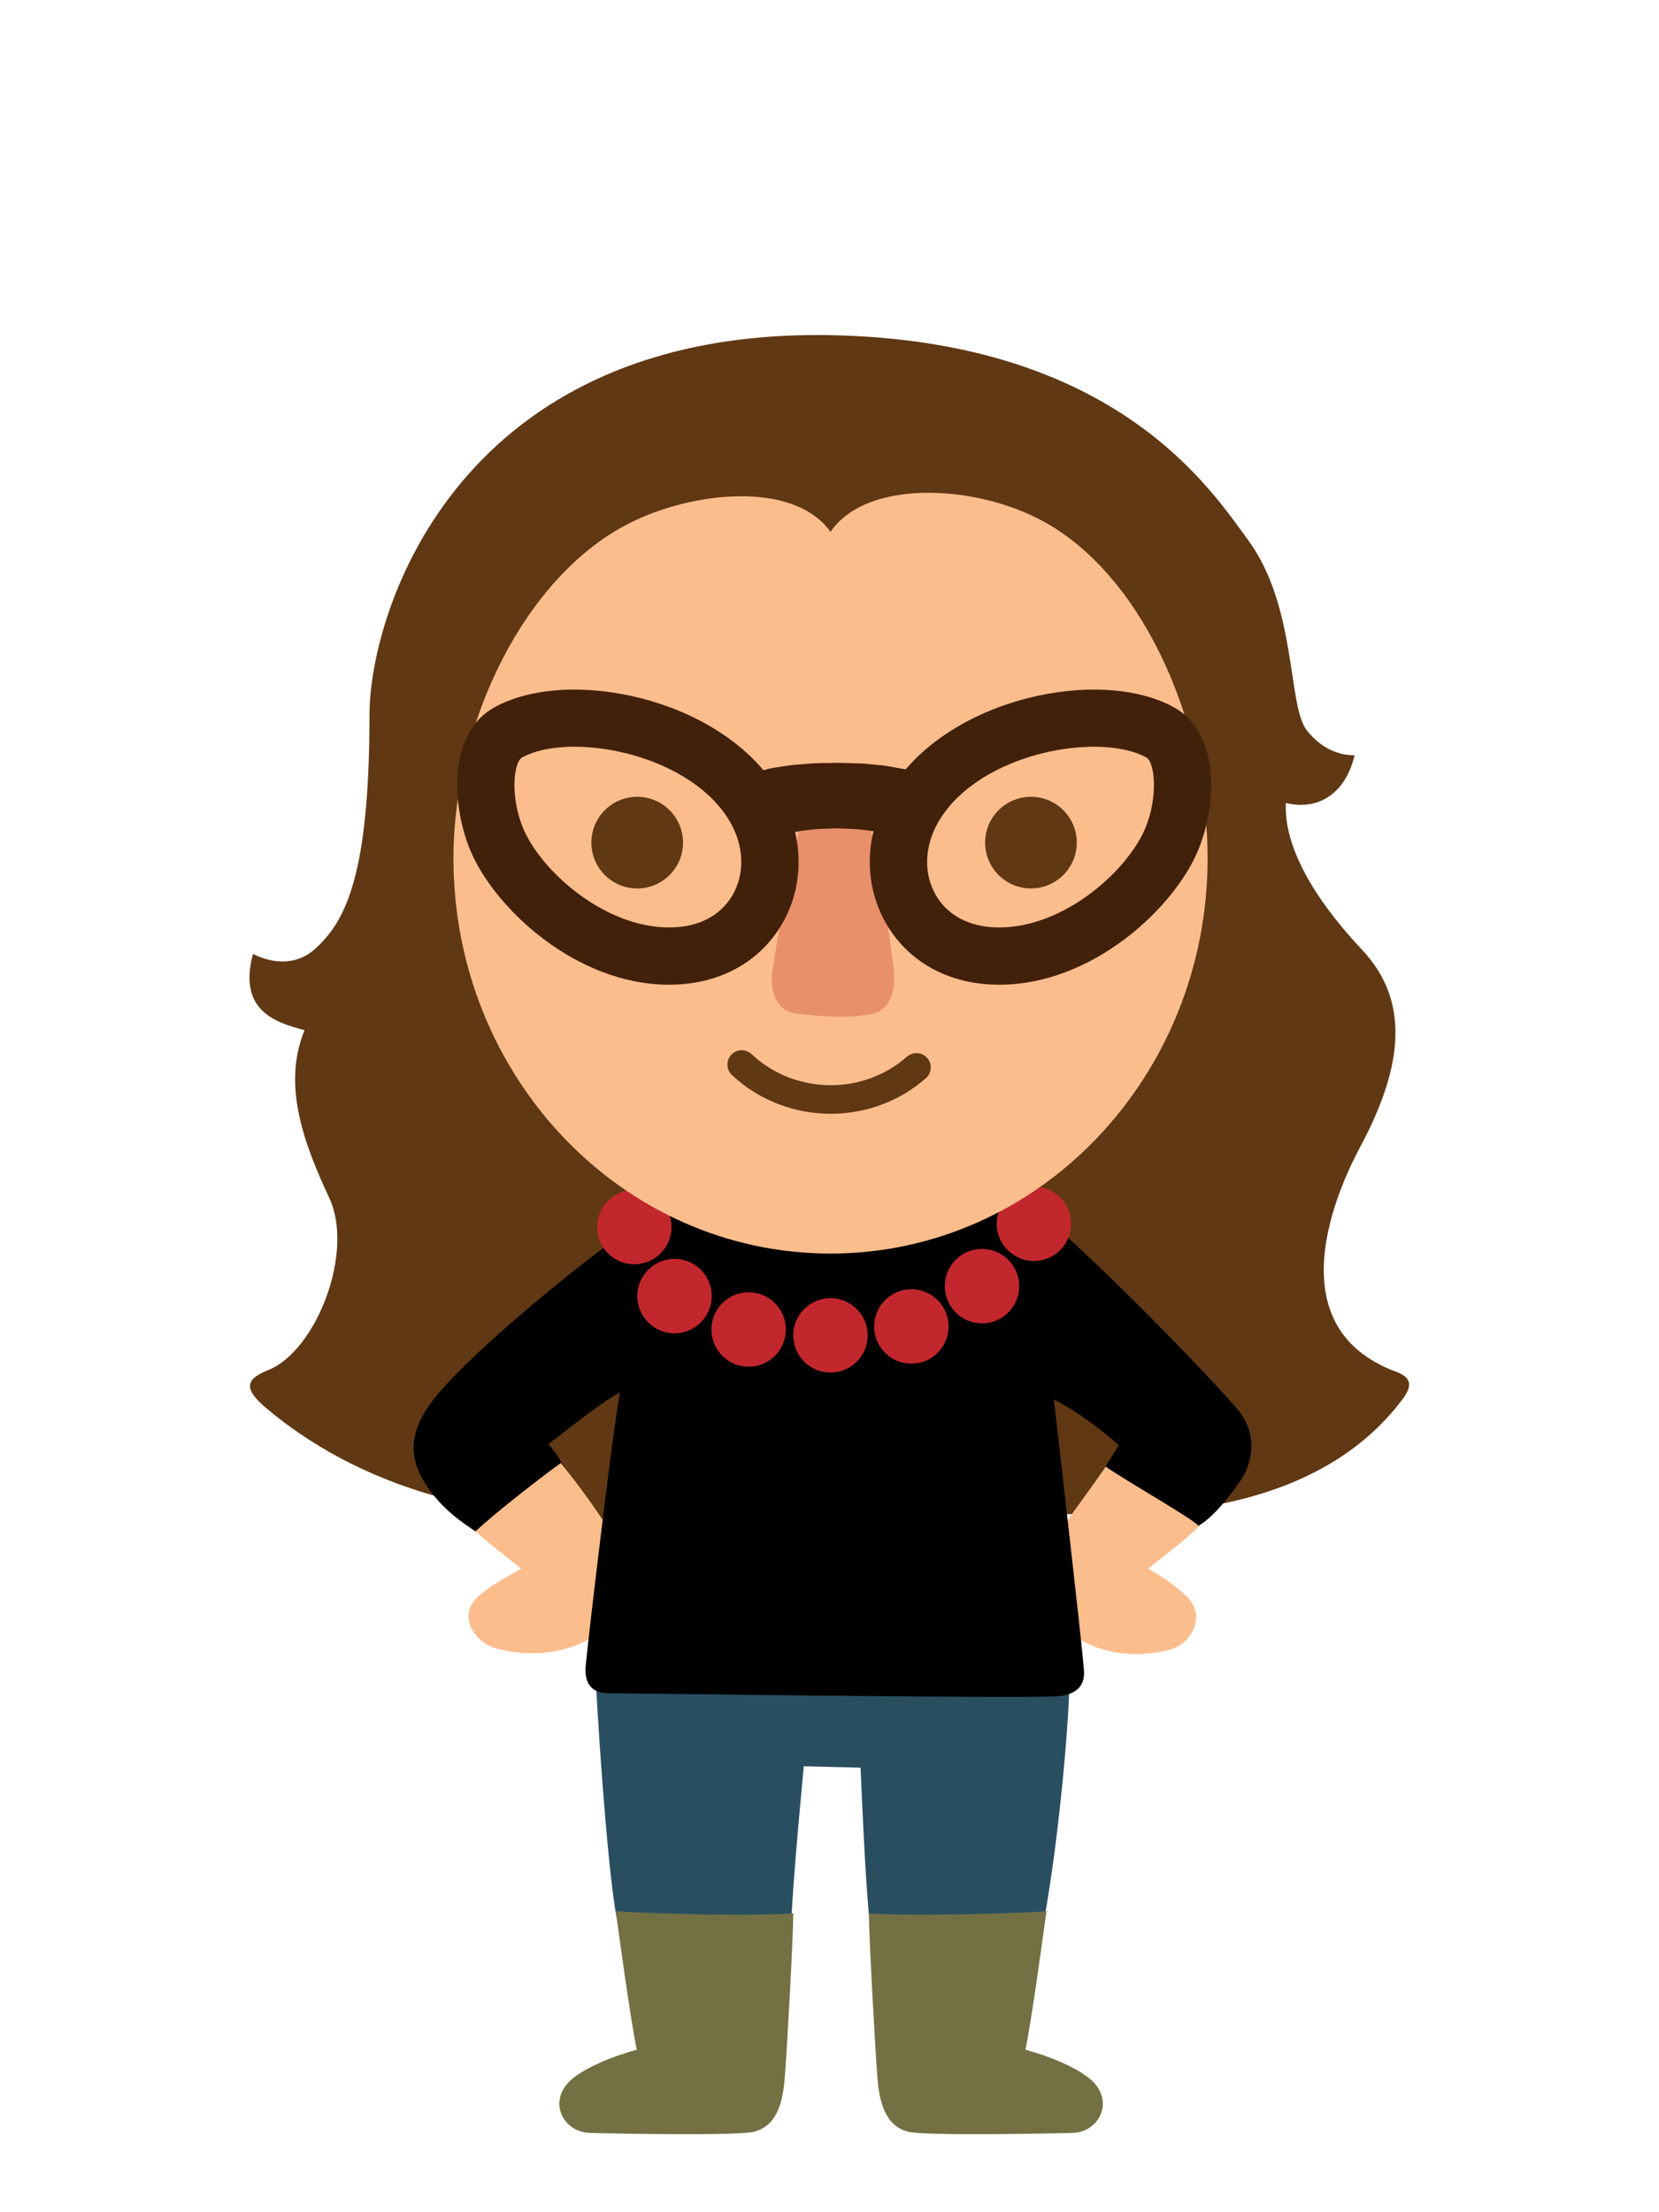
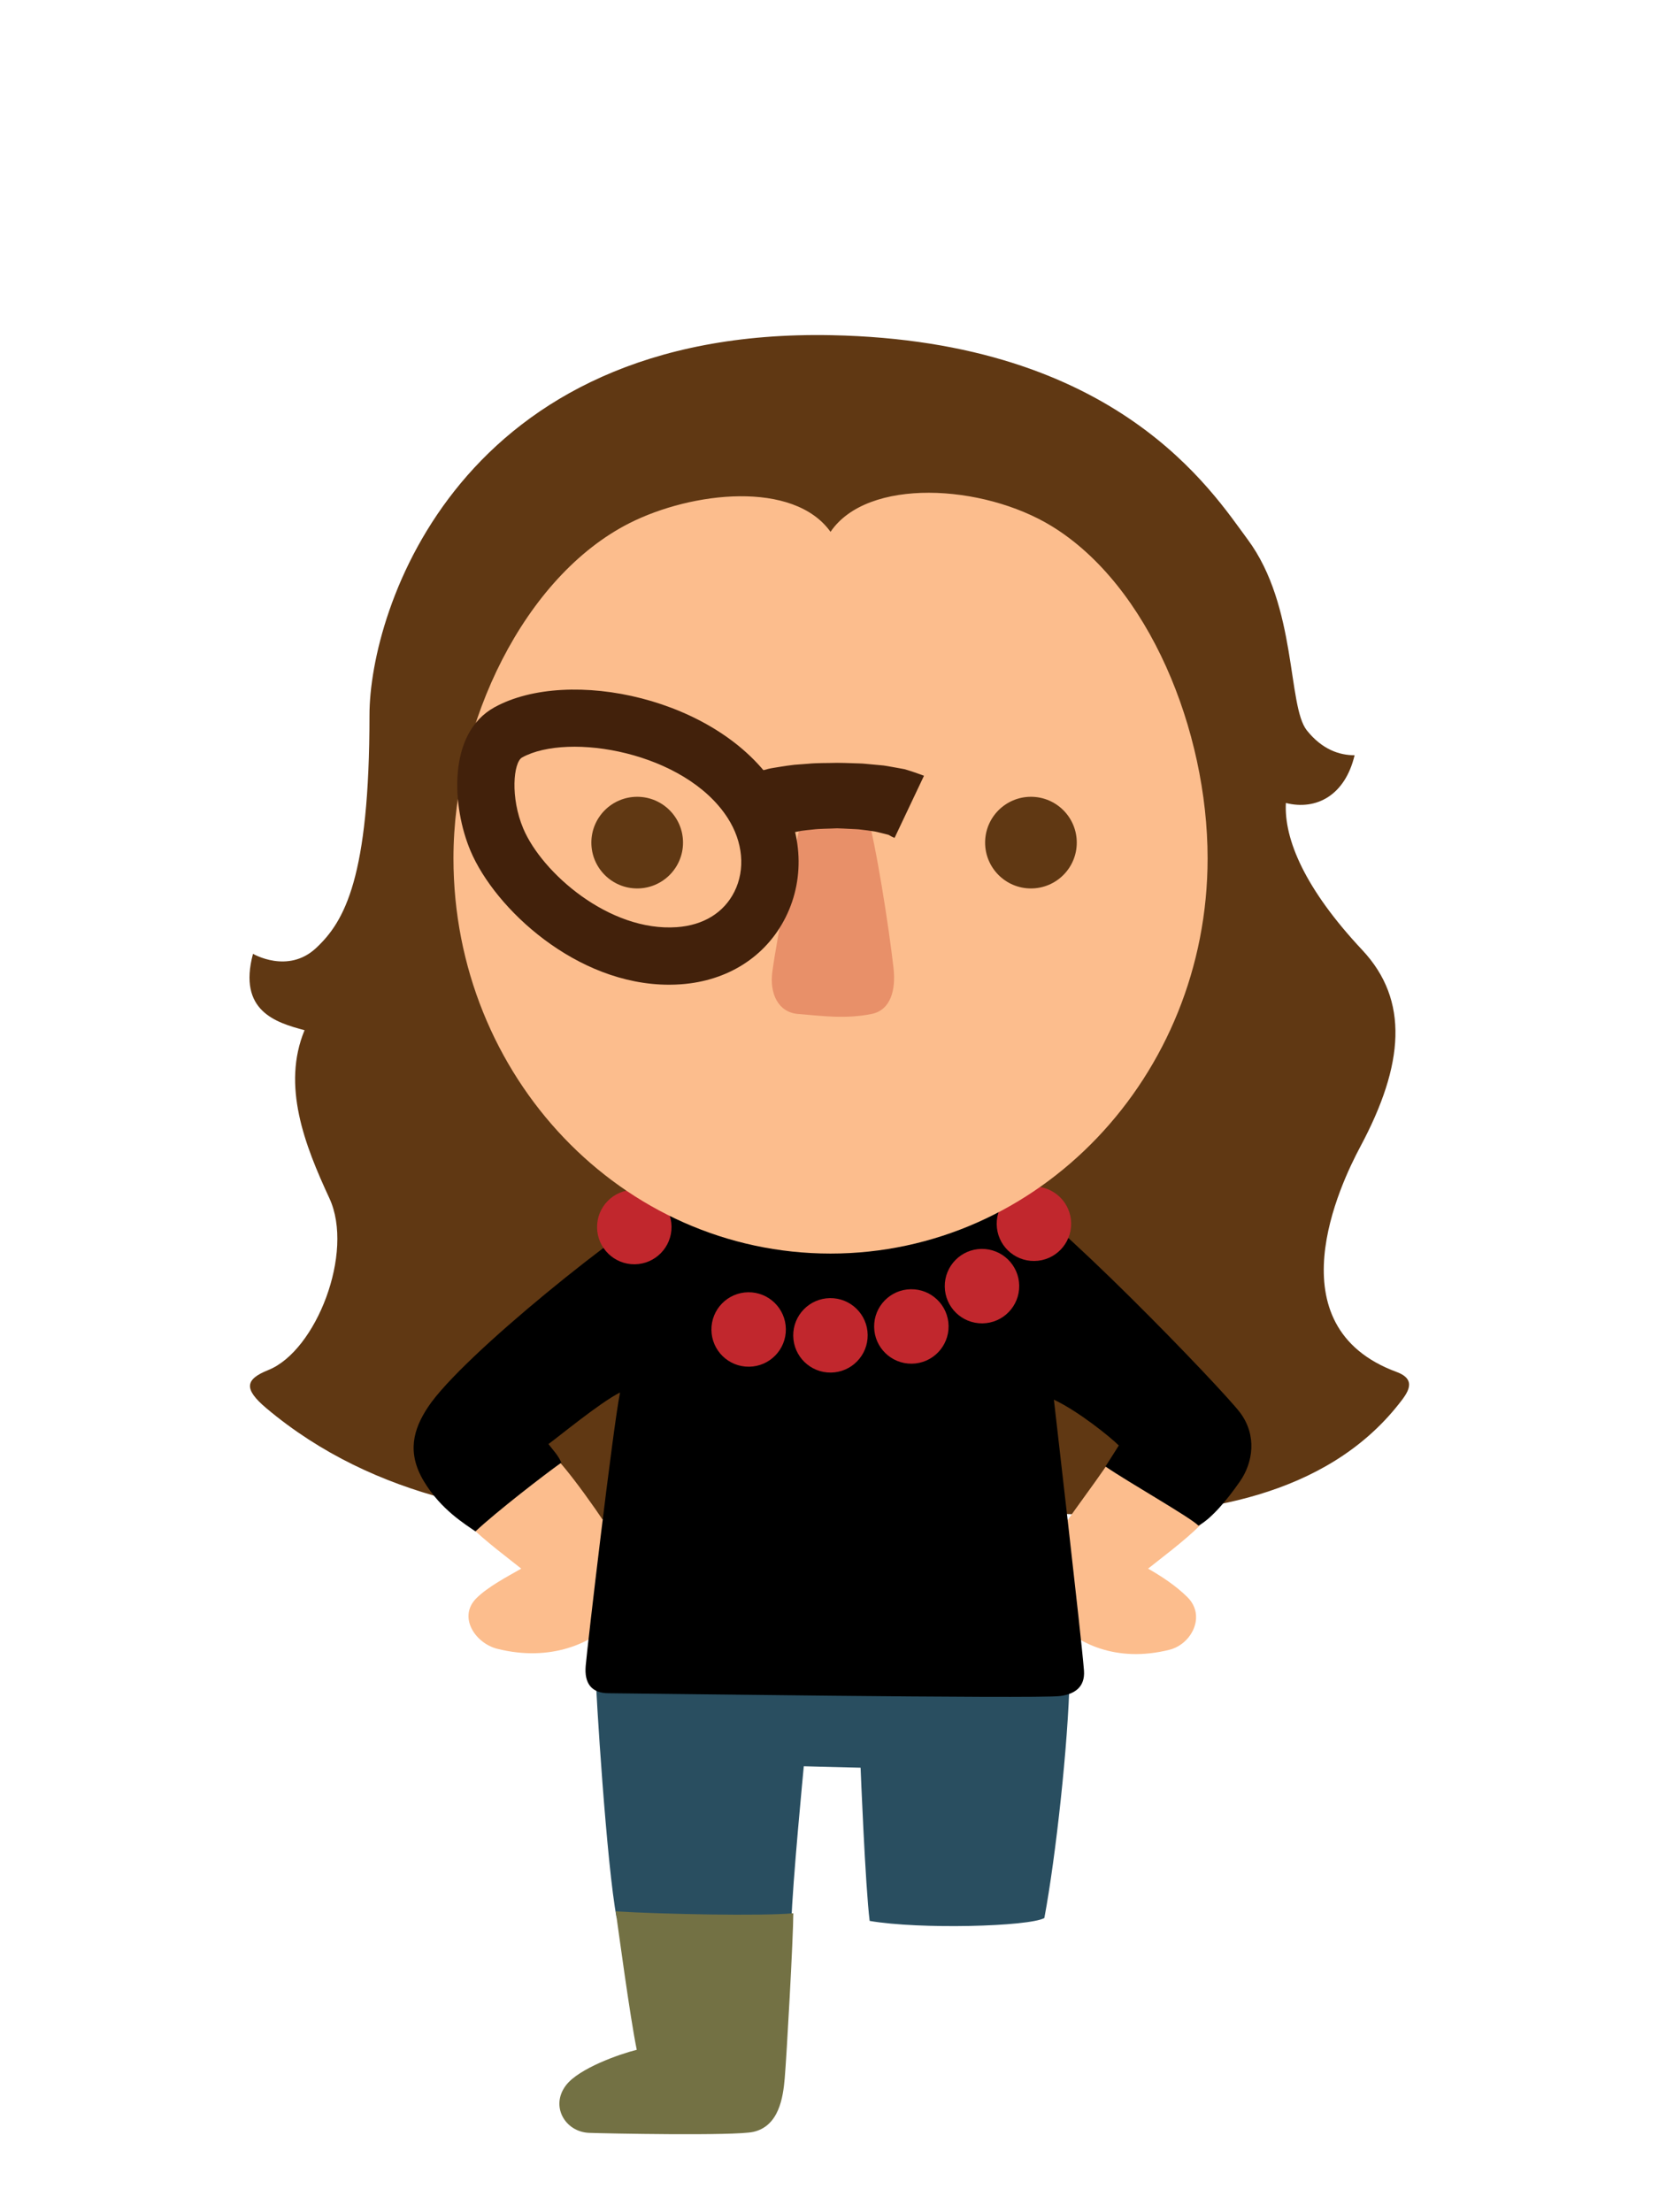
<svg xmlns="http://www.w3.org/2000/svg" version="1.1" id="Layer_1" x="0px" y="0px" width="210px" height="280px" viewBox="0 0 210 280" enable-background="new 0 0 210 280" xml:space="preserve">
  <g>
    <path fill="#603813" d="M105.251,42.425c36.25,0.726,48.214,19.842,52.684,25.858c6.281,8.459,5.015,21.071,7.491,24.167   c1.933,2.416,4.109,3.142,6.042,3.142c-1.209,5.074-4.833,7.009-8.699,6.042c-0.244,4.592,2.416,10.875,9.666,18.607   c5.961,6.359,5.316,14.499-0.242,24.891c-2.549,4.766-11.117,22.717,4.591,28.517c2.721,1.005,1.334,2.73,0.241,4.108   c-18.366,23.2-63.559,10.393-68.148,10.875c-4.591,0.483-47.607,12.809-75.158-10.392c-2.923-2.461-2.676-3.666,0.241-4.833   c6.042-2.417,10.929-14.871,7.733-21.75c-3.142-6.767-6.043-14.256-3.142-21.265c-3.626-0.967-8.459-2.417-6.526-9.667   c0,0,4.42,2.594,7.977-0.725c3.625-3.383,6.768-8.919,6.768-29.483C46.769,77.225,58.134,41.483,105.251,42.425" />
    <path fill="#294E60" d="M75.405,211.955c0,1.934,1.391,24.287,2.658,30.812c4.351,1.994,20.656,0.787,22.113,0.484   c0.121-4.713,1.57-19.696,1.57-19.696l7.189,0.181c0,0,0.598,15.044,1.148,19.394c6.344,1.088,20.111,0.724,22.112-0.363   c1.45-7.733,3.021-22.112,3.201-30.45L75.405,211.955z" />
-     <path fill="#737144" d="M132.462,241.921c-6.042,0.362-18.486,0.604-22.475,0.241c0,2.961,0.845,18.125,1.086,20.905   c0.211,2.411,0.727,6.041,3.99,6.767c2.359,0.524,18.717,0.202,20.781,0.12c3.021-0.12,4.955-3.383,2.9-6.042   c-1.62-2.096-6.639-3.895-8.94-4.47C130.649,255.334,132.16,244.035,132.462,241.921" />
    <path fill="#737144" d="M77.942,241.921c6.042,0.362,18.486,0.604,22.477,0.241c0,2.961-0.847,18.125-1.088,20.905   c-0.211,2.411-0.726,6.041-3.988,6.767c-2.36,0.524-18.717,0.202-20.783,0.12c-3.02-0.12-4.954-3.383-2.899-6.042   c1.62-2.096,6.638-3.895,8.941-4.47C79.755,255.334,78.244,244.035,77.942,241.921" />
    <path fill="#FCBD8D" d="M151.977,192.984c-1.872,1.934-5.619,4.712-6.646,5.558c1.69,0.967,3.541,2.175,4.99,3.625   c2.357,2.357,0.523,5.941-2.296,6.646c-6.766,1.692-11.757-0.846-14.416-3.746c-1.567-1.711-2.163-6.278-1.45-7.975   c0.967-2.296,6.562-9.425,8.459-12.445C142.913,185.795,151.433,192.259,151.977,192.984" />
    <path fill="#FCBD8D" d="M59.334,192.984c1.873,1.934,5.619,4.712,6.647,5.558c-1.692,0.967-4.23,2.296-5.681,3.746   c-2.356,2.357-0.159,5.699,2.658,6.404c6.767,1.692,12.084-0.725,14.742-3.625c1.569-1.711,2.164-6.278,1.45-7.975   c-0.967-2.296-6.405-10.03-8.58-12.325C68.274,185.916,59.878,192.259,59.334,192.984" />
    <path d="M85.918,151.417c-6.707,3.625-27.369,20.119-31.719,26.645c-1.897,2.844-2.72,5.799-0.544,9.424   c2.175,3.625,5.256,5.438,6.525,6.344c2.717-2.538,8.819-7.25,10.873-8.7c-0.363-0.906-1.086-1.631-1.63-2.356   c1.269-0.907,6.525-5.256,9.062-6.525c-0.905,4.531-4.135,32.064-4.348,34.618c-0.183,2.175,0.723,3.445,2.898,3.445   c2.175,0,54.013,0.724,57.094,0.362c1.801-0.212,3.258-1.066,3.081-3.263c-0.362-4.531-3.442-30.994-3.806-34.256   c3.08,1.449,7.128,4.712,8.216,5.8c-0.424,0.665-1.33,2.114-1.692,2.658c2.9,1.994,10.695,6.405,11.782,7.492   c1.632-0.907,3.593-3.215,5.257-5.619c1.631-2.356,2.176-5.799,0-8.7c-2.175-2.9-24.83-26.463-30.269-28.818   C117.817,149.967,97.336,151.235,85.918,151.417" />
    <path fill="#C1272D" d="M135.587,154.828c0.035,2.602-2.047,4.74-4.648,4.774c-2.604,0.035-4.742-2.047-4.775-4.649   c-0.034-2.603,2.048-4.74,4.65-4.774C133.415,150.143,135.553,152.225,135.587,154.828" />
    <path fill="#C1272D" d="M129.014,162.723c0.034,2.602-2.047,4.74-4.649,4.774c-2.603,0.036-4.74-2.047-4.775-4.649   c-0.034-2.603,2.048-4.74,4.65-4.774C126.841,158.039,128.979,160.121,129.014,162.723" />
    <path fill="#C1272D" d="M120.073,167.827c0.034,2.602-2.048,4.74-4.65,4.774c-2.602,0.036-4.74-2.047-4.773-4.649   c-0.035-2.603,2.047-4.74,4.648-4.774C117.901,163.142,120.039,165.224,120.073,167.827" />
    <path fill="#C1272D" d="M109.832,168.953c0.035,2.602-2.047,4.739-4.649,4.774c-2.602,0.035-4.74-2.047-4.774-4.65   c-0.034-2.602,2.047-4.74,4.649-4.774C107.66,164.268,109.798,166.349,109.832,168.953" />
    <path fill="#C1272D" d="M99.476,168.211c0.035,2.602-2.047,4.739-4.648,4.774c-2.604,0.035-4.742-2.047-4.775-4.649   c-0.034-2.603,2.048-4.74,4.65-4.775C97.304,163.527,99.441,165.608,99.476,168.211" />
-     <path fill="#C1272D" d="M90.096,163.982c0.034,2.602-2.048,4.74-4.649,4.774c-2.603,0.035-4.74-2.047-4.775-4.649   c-0.034-2.603,2.047-4.74,4.65-4.774C87.924,159.297,90.061,161.379,90.096,163.982" />
    <path fill="#C1272D" d="M85.002,155.244c0.034,2.602-2.047,4.74-4.649,4.775c-2.603,0.035-4.74-2.048-4.774-4.65   c-0.035-2.603,2.047-4.739,4.649-4.774S84.968,152.642,85.002,155.244" />
    <path fill="#FCBD8D" d="M152.861,108.639c0,27.628-21.371,50.025-47.731,50.025s-47.73-22.397-47.73-50.025   c0-17.233,9.05-35.716,22.251-42.41c7.962-4.036,20.815-5.438,25.479,1.088c4.666-6.896,19.278-6.058,27.992-0.725   C145.427,74.122,152.861,92.465,152.861,108.639" />
-     <path fill="#603813" d="M105.159,140.97c-4.521,0-9.037-1.642-12.508-4.909c-0.729-0.686-0.765-1.833-0.078-2.562   c0.686-0.728,1.832-0.764,2.562-0.077c5.438,5.117,14.077,5.257,19.671,0.323c0.75-0.662,1.896-0.591,2.559,0.16   c0.662,0.75,0.59,1.896-0.16,2.558C113.794,139.472,109.475,140.97,105.159,140.97" />
    <path fill="#E89069" d="M101.747,102.721c1.088-3.444,6.889-3.746,7.977,0.121c1.198,4.266,2.777,14.379,3.381,19.695   c0.313,2.755-0.362,5.317-2.779,5.801c-3.35,0.67-6.282,0.241-9.303,0c-2.529-0.203-3.625-2.598-3.262-5.317   C98.343,118.642,100.933,105.296,101.747,102.721" />
    <path fill="#603813" d="M136.3,106.65c0,3.203-2.596,5.8-5.801,5.8c-3.202,0-5.801-2.597-5.801-5.8c0-3.204,2.599-5.8,5.801-5.8   C133.704,100.85,136.3,103.446,136.3,106.65" />
    <path fill="#42210B" d="M84.684,124.635c-11.728,0-22.022-9.61-25.124-16.937c-2.352-5.561-2.963-14.879,3.042-18.183   c9.396-5.165,28.349-1.196,35.609,10.098c3.343,5.2,3.802,11.369,1.229,16.5c-2.49,4.966-7.326,8.053-13.269,8.47   C85.674,124.618,85.177,124.635,84.684,124.635 M66.096,95.868c-1.121,0.618-1.519,5.081,0.142,9.005   c2.375,5.613,10.908,13.085,19.428,12.478c3.371-0.236,5.963-1.83,7.295-4.487c1.412-2.819,1.096-6.307-0.848-9.331   C86.73,95.161,71.956,92.644,66.096,95.868" />
    <path fill="#42210B" d="M95.624,97.746c0,0,0.279-0.073,0.771-0.202c0.244-0.065,0.543-0.143,0.883-0.233   c0.365-0.087,0.943-0.17,1.484-0.261c0.549-0.082,1.202-0.193,1.787-0.252c0.549-0.041,1.124-0.084,1.721-0.129   c1.205-0.118,2.444-0.078,3.707-0.117c0.629-0.002,1.26,0.03,1.879,0.045c0.625,0.025,1.226,0.022,1.838,0.092   c0.605,0.056,1.19,0.11,1.744,0.161c0.539,0.031,1.133,0.166,1.642,0.248c0.519,0.093,0.992,0.181,1.413,0.257   c0.508,0.148,0.96,0.297,1.324,0.421c0.729,0.261,1.144,0.41,1.144,0.41l-3.724,7.863c0,0-0.129-0.043-0.348-0.152   c-0.111-0.054-0.238-0.128-0.4-0.224c-0.271-0.074-0.576-0.16-0.916-0.236c-0.348-0.073-0.678-0.193-1.135-0.241   c-0.438-0.061-0.898-0.135-1.379-0.182c-0.473-0.071-0.998-0.074-1.518-0.104c-0.523-0.021-1.055-0.063-1.588-0.071   c-1.061,0.059-2.148,0.036-3.116,0.159c-0.489,0.04-0.96,0.105-1.405,0.16c-0.41,0.067-0.692,0.147-1.004,0.202   c-0.32,0.065-0.535,0.088-0.853,0.194c-0.332,0.118-0.623,0.221-0.862,0.305c-0.48,0.17-0.753,0.267-0.753,0.267L95.624,97.746z" />
-     <path fill="#42210B" d="M126.507,124.636c-0.494,0-0.99-0.018-1.488-0.052c-5.943-0.417-10.78-3.504-13.27-8.47   c-2.574-5.131-2.113-11.299,1.229-16.501c7.262-11.294,26.215-15.264,35.609-10.097c6.007,3.304,5.395,12.622,3.041,18.183   C148.529,115.024,138.233,124.636,126.507,124.636 M138.477,94.514c-6.781,0-15.524,2.992-19.399,9.02   c-1.943,3.023-2.261,6.512-0.848,9.331c1.332,2.656,3.923,4.25,7.296,4.486c8.513,0.606,17.052-6.864,19.427-12.477   c1.659-3.924,1.262-8.388,0.141-9.006C143.452,94.966,141.112,94.514,138.477,94.514" />
    <path fill="#603813" d="M86.458,106.65c0,3.203-2.598,5.8-5.8,5.8c-3.204,0-5.802-2.597-5.802-5.8c0-3.204,2.598-5.8,5.802-5.8   C83.86,100.85,86.458,103.446,86.458,106.65" />
  </g>
</svg>